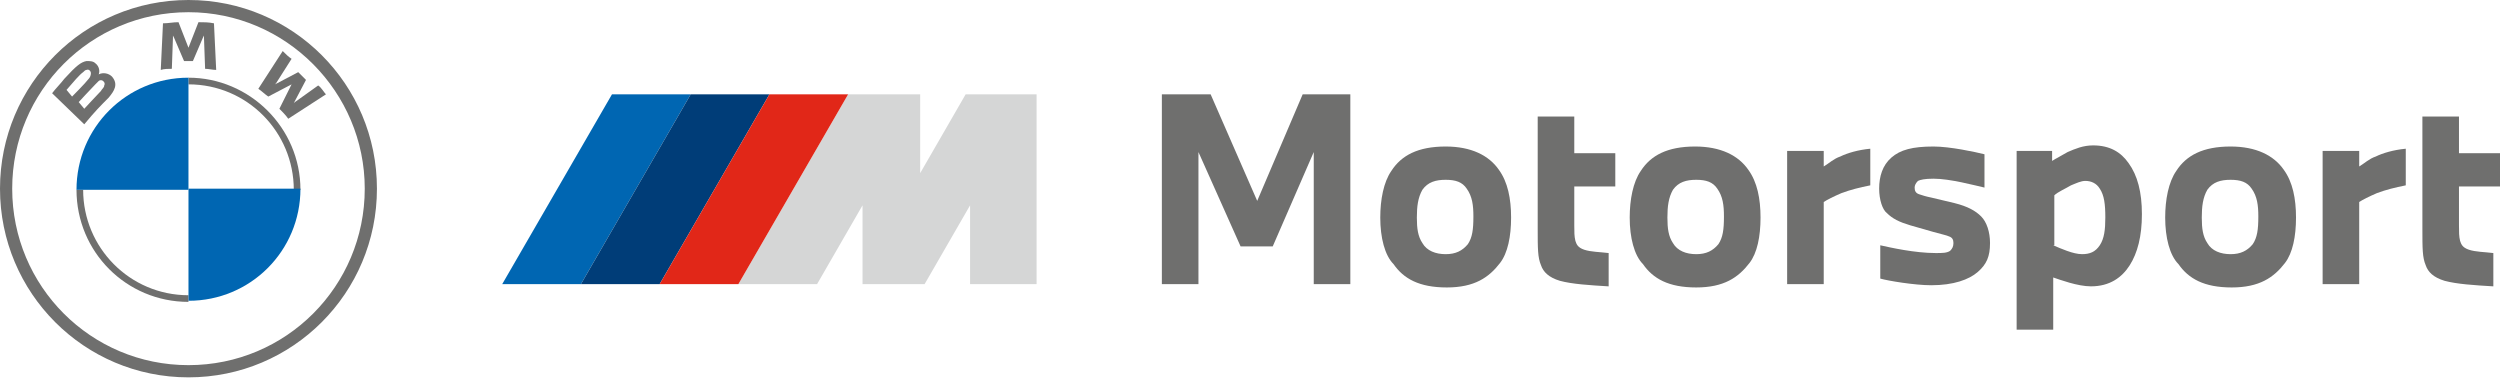
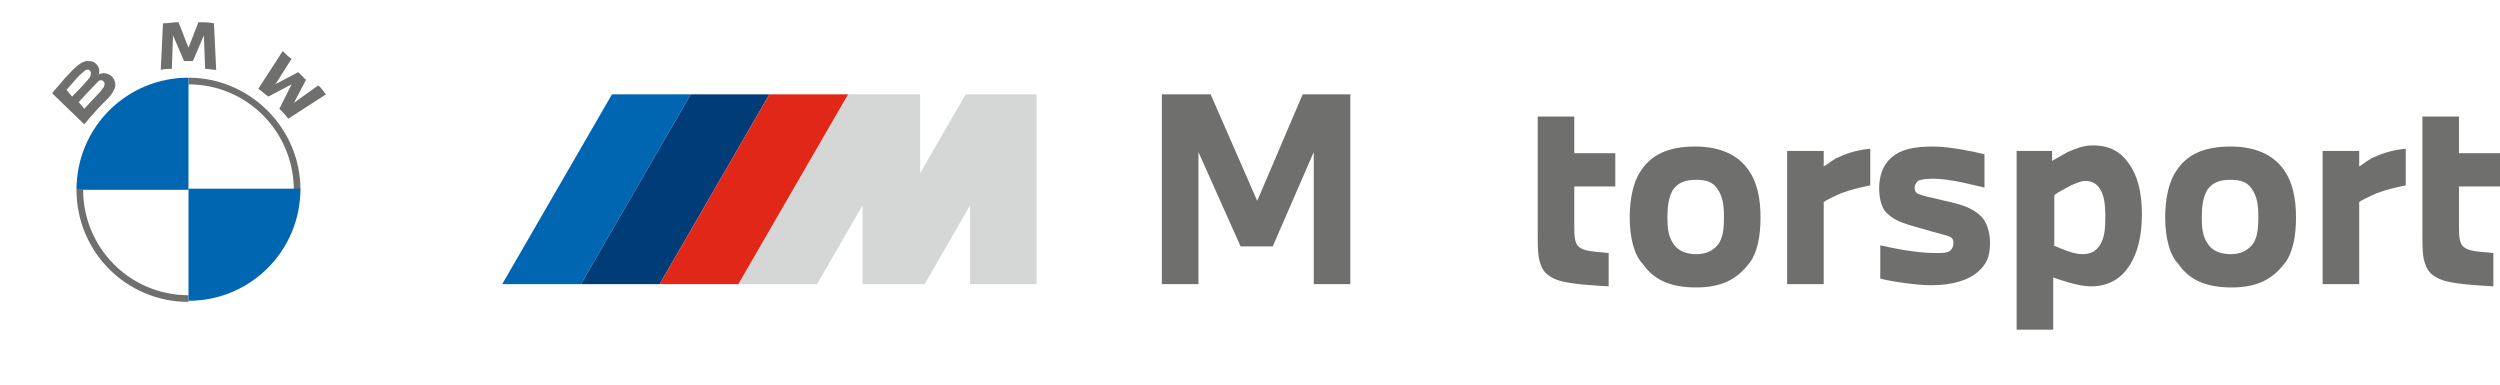
<svg xmlns="http://www.w3.org/2000/svg" width="240" height="37" viewBox="0 0 240 37" fill="none">
-   <path d="M132.506 20.884C132.506 19.179 132.825 17.474 133.57 16.409C134.528 14.917 136.124 14.065 138.785 14.065C141.233 14.065 142.936 14.917 143.894 16.302C144.745 17.474 145.065 19.072 145.065 20.884C145.065 22.695 144.745 24.293 144 25.252C142.936 26.637 141.552 27.596 138.892 27.596C136.231 27.596 134.741 26.744 133.783 25.359C132.932 24.506 132.506 22.801 132.506 20.884ZM136.018 20.884C136.018 21.949 136.124 22.695 136.55 23.334C136.976 24.08 137.827 24.4 138.785 24.4C139.743 24.4 140.382 24.08 140.914 23.441C141.34 22.801 141.446 22.056 141.446 20.777C141.446 19.712 141.34 18.859 140.807 18.113C140.382 17.474 139.743 17.261 138.785 17.261C137.827 17.261 137.082 17.474 136.55 18.22C136.124 18.966 136.018 19.818 136.018 20.884Z" fill="#6F6F6E" />
  <path d="M147.619 11.188H151.131V14.704H155.069V17.9H151.131V21.63C151.131 22.269 151.131 22.695 151.238 23.121C151.344 23.441 151.451 23.76 152.089 23.974C152.728 24.187 153.579 24.187 154.431 24.293V27.49C152.621 27.383 150.918 27.276 149.748 26.957C148.683 26.637 148.151 26.105 147.938 25.465C147.619 24.719 147.619 23.867 147.619 21.949V11.188Z" fill="#6F6F6E" />
  <path d="M156.452 20.884C156.452 19.179 156.771 17.474 157.516 16.409C158.474 14.917 160.071 14.065 162.732 14.065C165.179 14.065 166.882 14.917 167.84 16.302C168.692 17.474 169.011 19.072 169.011 20.884C169.011 22.695 168.692 24.293 167.947 25.252C166.882 26.637 165.499 27.596 162.838 27.596C160.177 27.596 158.687 26.744 157.729 25.359C156.878 24.506 156.452 22.801 156.452 20.884ZM160.071 20.884C160.071 21.949 160.177 22.695 160.603 23.334C161.029 24.08 161.88 24.4 162.838 24.4C163.796 24.4 164.434 24.08 164.967 23.441C165.392 22.801 165.499 22.056 165.499 20.777C165.499 19.712 165.392 18.859 164.86 18.113C164.434 17.474 163.796 17.261 162.838 17.261C161.88 17.261 161.135 17.474 160.603 18.22C160.177 18.966 160.071 19.818 160.071 20.884Z" fill="#6F6F6E" />
  <path d="M171.565 14.49H175.078V15.982C175.61 15.662 176.036 15.236 176.674 15.023C177.313 14.704 178.377 14.384 179.548 14.277V17.793C178.483 18.006 177.632 18.22 176.781 18.539C176.036 18.859 175.397 19.179 175.078 19.392V27.276H171.565V14.49Z" fill="#6F6F6E" />
  <path d="M180.399 18.113C180.399 16.941 180.719 15.876 181.57 15.13C182.422 14.384 183.592 14.065 185.614 14.065C187.211 14.065 189.659 14.597 190.51 14.81V18.007C189.552 17.794 187.211 17.154 185.614 17.154C184.763 17.154 184.337 17.261 184.124 17.367C183.912 17.581 183.805 17.794 183.805 18.007C183.805 18.326 183.912 18.54 184.231 18.646C184.55 18.753 184.869 18.859 185.402 18.966L187.637 19.498C188.914 19.818 189.659 20.244 190.191 20.777C190.723 21.31 191.042 22.269 191.042 23.334C191.042 24.613 190.723 25.359 189.872 26.104C189.02 26.85 187.53 27.383 185.402 27.383C183.805 27.383 181.251 26.957 180.506 26.744V23.547C181.464 23.76 183.805 24.293 185.827 24.293C186.466 24.293 186.892 24.293 187.211 24.08C187.424 23.867 187.53 23.654 187.53 23.334C187.53 23.015 187.424 22.801 187.105 22.695C186.892 22.588 186.36 22.482 185.614 22.269L183.379 21.629C182.315 21.31 181.677 20.99 181.144 20.457C180.719 20.138 180.399 19.179 180.399 18.113Z" fill="#6F6F6E" />
  <path d="M193.597 14.491H197.002V15.449C197.322 15.236 197.96 14.917 198.492 14.597C199.237 14.277 199.983 13.958 200.94 13.958C202.537 13.958 203.601 14.597 204.346 15.662C205.198 16.835 205.623 18.433 205.623 20.564C205.623 22.695 205.198 24.293 204.453 25.465C203.708 26.637 202.537 27.489 200.728 27.489C199.45 27.489 197.747 26.85 197.109 26.637V31.645H193.597V14.491ZM197.109 23.547C197.854 23.867 199.025 24.399 199.876 24.399C200.621 24.399 201.153 24.186 201.579 23.547C202.005 22.908 202.111 22.055 202.111 20.883C202.111 19.605 202.005 18.752 201.579 18.113C201.26 17.58 200.728 17.367 200.195 17.367C199.77 17.367 199.344 17.58 198.812 17.794C198.28 18.113 197.535 18.433 197.215 18.752V23.547H197.109Z" fill="#6F6F6E" />
  <path d="M207.858 20.884C207.858 19.179 208.178 17.474 208.923 16.409C209.881 14.917 211.477 14.065 214.138 14.065C216.586 14.065 218.289 14.917 219.246 16.302C220.098 17.474 220.417 19.072 220.417 20.884C220.417 22.695 220.098 24.293 219.353 25.252C218.289 26.637 216.905 27.596 214.244 27.596C211.583 27.596 210.093 26.744 209.136 25.359C208.284 24.506 207.858 22.801 207.858 20.884ZM211.371 20.884C211.371 21.949 211.477 22.695 211.903 23.334C212.328 24.08 213.18 24.4 214.138 24.4C215.096 24.4 215.734 24.08 216.266 23.441C216.692 22.801 216.799 22.056 216.799 20.777C216.799 19.712 216.692 18.859 216.16 18.113C215.734 17.474 215.096 17.261 214.138 17.261C213.18 17.261 212.435 17.474 211.903 18.22C211.477 18.966 211.371 19.818 211.371 20.884Z" fill="#6F6F6E" />
  <path d="M222.972 14.49H226.484V15.982C227.016 15.662 227.442 15.236 228.08 15.023C228.719 14.704 229.783 14.384 230.954 14.277V17.793C229.89 18.006 229.038 18.22 228.187 18.539C227.442 18.859 226.803 19.179 226.484 19.392V27.276H222.972V14.49Z" fill="#6F6F6E" />
  <path d="M232.55 11.188H236.062V14.704H240V17.9H236.062V21.63C236.062 22.269 236.062 22.695 236.168 23.121C236.275 23.441 236.381 23.76 237.02 23.974C237.658 24.187 238.51 24.187 239.361 24.293V27.49C237.552 27.383 235.849 27.276 234.678 26.957C233.614 26.637 233.082 26.105 232.869 25.465C232.55 24.719 232.55 23.867 232.55 21.949V11.188Z" fill="#6F6F6E" />
  <path d="M88.337 9.057V16.622L92.701 9.057H99.513V27.276H93.127V19.712L88.763 27.276H82.803V19.712L78.439 27.276H70.883L81.419 9.057H88.337Z" fill="#D5D6D6" />
  <path d="M66.306 9.057L55.769 27.276H48.213L58.749 9.057H66.306Z" fill="#0066B2" />
  <path d="M73.863 9.057L63.326 27.276H55.77L66.306 9.057H73.863Z" fill="#003D78" />
  <path d="M81.419 9.057L70.883 27.276H63.326L73.863 9.057H81.419Z" fill="#E12718" />
-   <path d="M18.093 0C8.089 0 0 8.098 0 18.113C0 28.129 8.089 36.226 18.093 36.226C28.098 36.226 36.186 28.129 36.186 18.113C36.186 8.098 28.098 0 18.093 0ZM35.016 18.113C35.016 27.489 27.459 35.054 18.093 35.054C8.727 35.054 1.171 27.489 1.171 18.113C1.171 8.737 8.727 1.172 18.093 1.172C27.459 1.172 35.016 8.844 35.016 18.113Z" fill="#6F6F6E" />
  <path d="M18.093 7.458V8.098C23.734 8.098 28.204 12.679 28.204 18.22H28.843C28.843 12.253 23.947 7.458 18.093 7.458ZM18.093 28.342C12.452 28.342 7.982 23.76 7.982 18.22H7.344C7.344 24.186 12.133 28.981 18.093 28.981" fill="#6F6F6E" />
  <path d="M26.821 10.442C27.034 10.655 27.46 11.081 27.672 11.401L31.291 9.057C31.078 8.843 30.865 8.417 30.546 8.204L28.311 9.802L28.205 9.909L28.311 9.696L29.375 7.671L28.63 6.926L26.608 7.991L26.395 8.098L26.502 7.991L27.992 5.647C27.672 5.434 27.46 5.221 27.14 4.901L24.799 8.524C25.118 8.737 25.437 9.057 25.757 9.27L27.992 8.098L26.821 10.442Z" fill="#6F6F6E" />
  <path d="M18.519 5.86L19.477 3.623L19.583 3.41V3.623L19.69 6.606C20.009 6.606 20.435 6.713 20.754 6.713L20.541 2.238C20.009 2.131 19.583 2.131 19.051 2.131L18.093 4.582L17.136 2.131C16.603 2.131 16.178 2.238 15.646 2.238L15.433 6.713C15.752 6.606 16.178 6.606 16.497 6.606L16.603 3.623V3.41L16.71 3.623L17.668 5.86H18.519Z" fill="#6F6F6E" />
  <path d="M10.431 9.376C10.963 8.737 11.389 8.098 10.75 7.352C10.431 7.032 9.899 6.926 9.473 7.139C9.579 6.926 9.579 6.393 9.154 6.073C8.941 5.86 8.622 5.86 8.302 5.86C7.77 5.967 7.344 6.286 6.174 7.565C5.854 7.991 5.322 8.524 5.003 8.95L8.089 11.933C9.154 10.655 9.579 10.229 10.431 9.376ZM6.387 8.63C7.025 7.885 7.664 7.139 7.983 6.926C8.089 6.819 8.196 6.712 8.302 6.712C8.515 6.606 8.728 6.819 8.728 7.032C8.728 7.245 8.622 7.458 8.515 7.565C8.196 7.991 6.919 9.27 6.919 9.27L6.387 8.63ZM7.557 9.802C7.557 9.802 8.728 8.524 9.154 8.098C9.26 7.991 9.367 7.885 9.473 7.778C9.579 7.671 9.792 7.671 9.899 7.778C10.005 7.885 10.112 7.991 10.005 8.204C10.005 8.417 9.792 8.524 9.686 8.737C9.473 8.95 8.089 10.442 8.089 10.442L7.557 9.802Z" fill="#6F6F6E" />
  <path d="M18.093 7.458V18.22H7.344C7.344 12.253 12.133 7.458 18.093 7.458Z" fill="#0066B2" />
  <path d="M28.843 18.113C28.843 24.08 24.054 28.875 18.094 28.875V18.113H28.843Z" fill="#0066B2" />
  <path d="M111.539 9.057H116.222L120.692 19.285L125.056 9.057H129.632V27.276H126.12V14.597L122.182 23.654H119.096L115.051 14.597V27.276H111.539V9.057Z" fill="#6F6F6E" />
</svg>